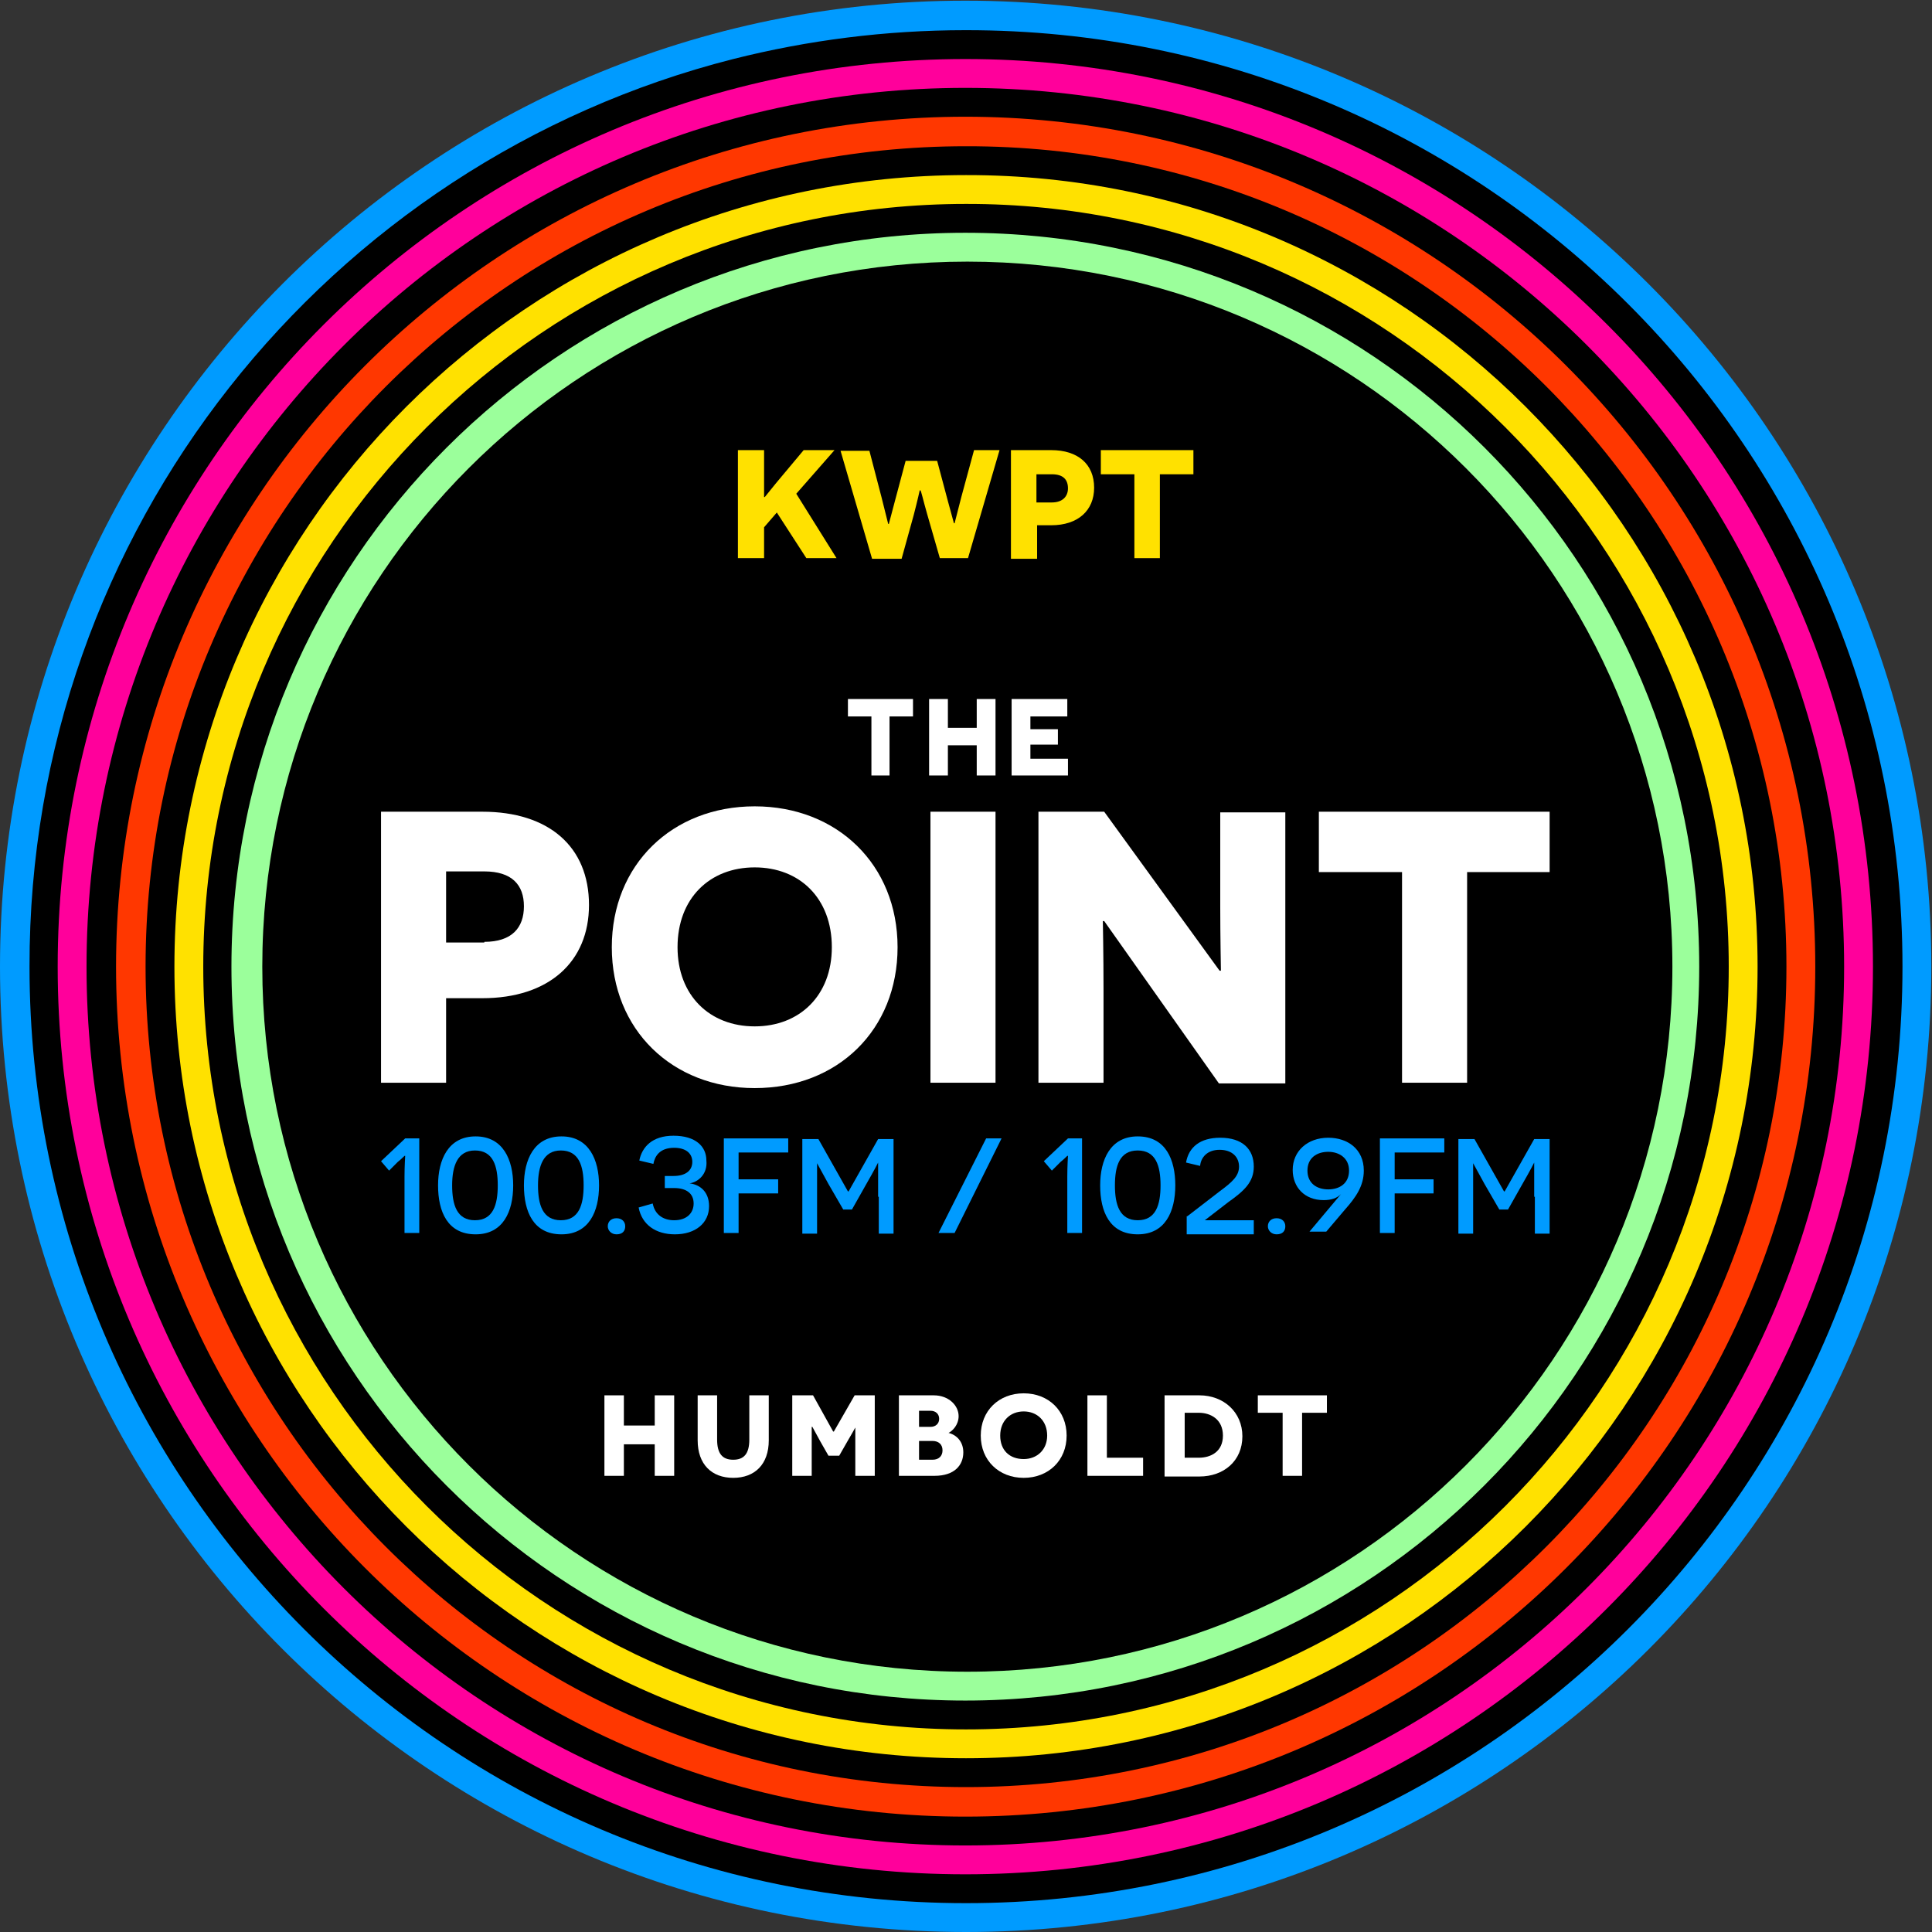
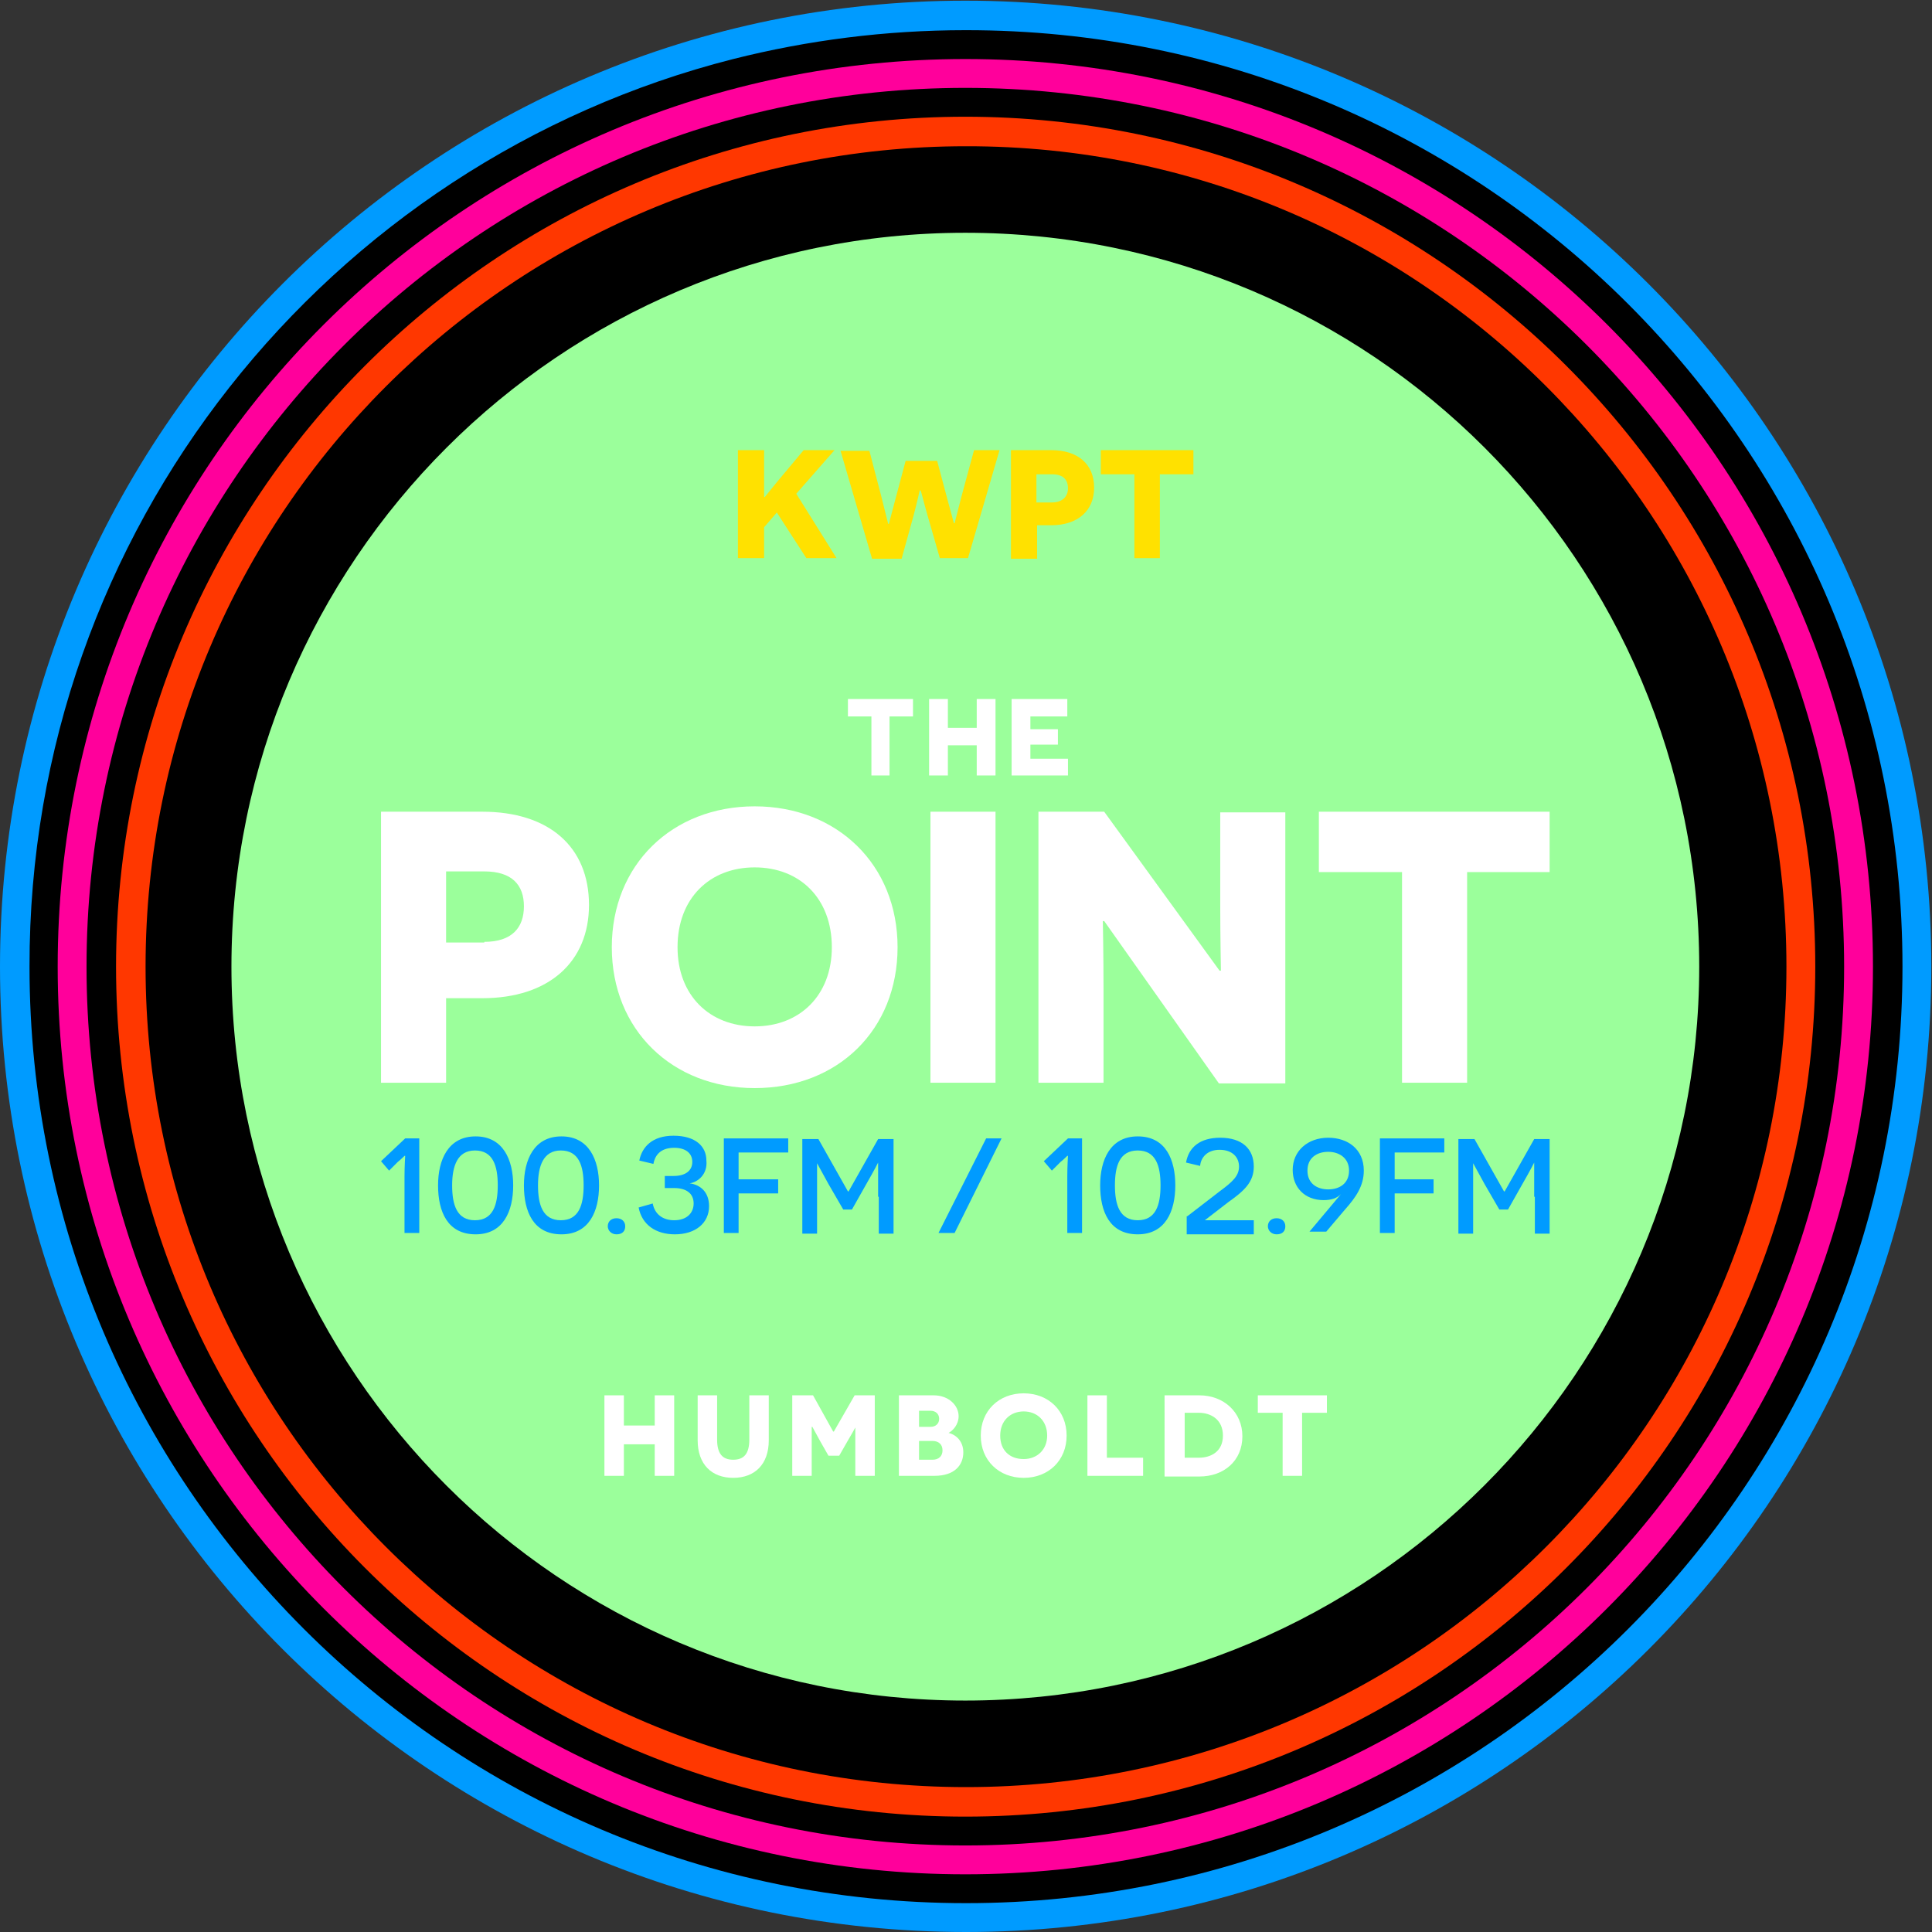
<svg xmlns="http://www.w3.org/2000/svg" version="1.1" id="Layer_1" x="0px" y="0px" viewBox="0 0 288 288" style="enable-background:new 0 0 288 288;" xml:space="preserve">
  <rect x="0" y="0" width="288" height="288" fill="#333333" stroke="none" />
  <style type="text/css">
	.st0{fill:#009BFF;}
	.st1{fill:#FF009B;}
	.st2{fill:#FF3700;}
	.st3{fill:#FFE100;}
	.st4{fill:#9BFF9B;}
	.st5{fill:#FFFFFF;}
	.st6{fill-rule:evenodd;clip-rule:evenodd;fill:#FFFFFF;}
</style>
  <g>
    <path class="st0" d="M287.9,144.1c0,79.5-64.4,143.9-143.9,143.9C64.4,288,0,223.6,0,144.1C0,64.6,64.4,0.1,143.9,0.1   C223.4,0.1,287.9,64.6,287.9,144.1" />
    <path d="M283.6,144.1c0,77.1-62.5,139.6-139.6,139.6c-77.1,0-139.6-62.5-139.6-139.6C4.3,78.9,49,24.1,109.3,8.8   c11.1-2.8,22.7-4.3,34.6-4.3C221.1,4.4,283.6,66.9,283.6,144.1" />
    <path class="st1" d="M279.2,144.1c0,74.7-60.6,135.3-135.3,135.3c-74.7,0-135.3-60.6-135.3-135.3C8.6,69.3,69.2,8.8,143.9,8.8   C218.7,8.8,279.2,69.3,279.2,144.1" />
    <path d="M274.9,144.1c0,72.3-58.6,131-131,131s-131-58.6-131-131c0-72.3,58.6-131,131-131S274.9,71.7,274.9,144.1" />
    <path class="st2" d="M270.6,144.1c0,70-56.7,126.7-126.7,126.7S17.3,214,17.3,144.1S74,17.4,143.9,17.4S270.6,74.1,270.6,144.1" />
    <path d="M266.3,144.1c0,67.6-54.8,122.3-122.3,122.3c-67.6,0-122.3-54.8-122.3-122.3c0-67.6,54.8-122.3,122.3-122.3   C211.5,21.7,266.3,76.5,266.3,144.1" />
-     <path class="st3" d="M262,144.1c0,65.2-52.8,118-118,118c-65.2,0-118-52.8-118-118c0-65.2,52.8-118,118-118   C209.1,26,262,78.9,262,144.1" />
    <path d="M257.7,144.1c0,62.8-50.9,113.7-113.7,113.7c-62.8,0-113.7-50.9-113.7-113.7c0-62.8,50.9-113.7,113.7-113.7   C206.7,30.3,257.7,81.3,257.7,144.1" />
    <path class="st4" d="M253.3,144.1c0,60.4-49,109.4-109.4,109.4c-60.4,0-109.4-49-109.4-109.4c0-60.4,49-109.4,109.4-109.4   C204.4,34.7,253.3,83.6,253.3,144.1" />
-     <path d="M249.3,144.1c0,58-47,105.1-105.1,105.1c-58,0-105.1-47-105.1-105.1c0-58,47-105.1,105.1-105.1   C202.3,39,249.3,86.1,249.3,144.1" />
    <g>
      <polygon class="st3" points="115.8,76.4 113.9,78.6 113.9,83.2 110,83.2 110,67.1 113.9,67.1 113.9,74.1 114,74.1 115.7,72     119.8,67.1 124.4,67.1 118.7,73.6 124.7,83.2 120.2,83.2   " />
      <path class="st3" d="M138.2,76.6c-0.6-2.1-0.9-3.5-1-3.5h-0.1c0,0-0.3,1.4-0.9,3.7l-1.8,6.5H130l-4.7-16.1h4.3l1.8,6.9    c0.6,2.4,1,4,1,4h0.1c0,0,0.4-1.5,0.9-3.4l1.6-6h4.7l1.6,6c0.5,1.8,0.9,3.3,0.9,3.3h0.1c0,0,0.4-1.6,1-3.9l1.9-7h3.8l-4.7,16.1    h-4.2L138.2,76.6z" />
      <path class="st3" d="M156.7,67.1c4,0,6.4,2.1,6.4,5.6c0,3.4-2.4,5.6-6.4,5.6h-2.1v5h-3.9V67.1H156.7z M156.8,74.9    c1.6,0,2.4-0.9,2.4-2.1c0-1.3-0.7-2.1-2.4-2.1h-2.3v4.2H156.8z" />
      <polygon class="st3" points="172.9,70.7 172.9,83.2 169.1,83.2 169.1,70.7 164.1,70.7 164.1,67.1 177.9,67.1 177.9,70.7   " />
    </g>
    <g>
      <polygon class="st5" points="97.6,215.3 93,215.3 93,220 90.1,220 90.1,208 93,208 93,212.5 97.6,212.5 97.6,208 100.5,208     100.5,220 97.6,220   " />
      <path class="st5" d="M114.6,214.7c0,3.6-2.1,5.6-5.3,5.6c-3.2,0-5.3-2-5.3-5.6V208h2.9v6.6c0,2.1,0.8,3,2.4,3c1.6,0,2.4-0.9,2.4-3    V208h2.9V214.7z" />
      <path class="st5" d="M127.5,217.1c0-2.9,0-4.3,0-4.3h0c0,0-0.6,1.1-1.2,2.1l-1.2,2.1h-1.6l-1.2-2.1c-0.6-1.1-1.2-2.2-1.2-2.2H121    c0,0,0,1.4,0,4.3v3h-2.9V208h3.1l3,5.4h0.1l3.1-5.4h3V220h-2.9V217.1z" />
      <path class="st5" d="M141.4,213.6c1.2,0.3,2.2,1.3,2.2,2.9c0,1.9-1.3,3.5-4.3,3.5H134V208h5.2c2.2,0,3.7,1.5,3.7,3.1    C142.9,212.4,142,213.3,141.4,213.6L141.4,213.6z M138.7,212.7c0.8,0,1.3-0.5,1.3-1.2c0-0.7-0.5-1.2-1.3-1.2h-1.7v2.4H138.7z     M139,217.6c1,0,1.5-0.6,1.5-1.4c0-0.9-0.6-1.4-1.5-1.4h-2v2.8H139z" />
      <path class="st5" d="M152.6,207.7c3.7,0,6.4,2.6,6.4,6.3c0,3.7-2.7,6.3-6.4,6.3s-6.4-2.6-6.4-6.3    C146.2,210.3,148.9,207.7,152.6,207.7 M152.6,217.5c2,0,3.5-1.4,3.5-3.5c0-2.2-1.5-3.6-3.5-3.6c-2,0-3.5,1.4-3.5,3.6    C149.1,216.2,150.5,217.5,152.6,217.5" />
      <polygon class="st5" points="162.1,208 165,208 165,217.3 170.4,217.3 170.4,220 162.1,220   " />
      <path class="st5" d="M178.8,208c3.6,0,6.4,2.5,6.4,6.1c0,3.7-2.8,6-6.4,6h-5.2V208H178.8z M178.7,217.3c1.8,0,3.6-0.9,3.6-3.3    c0-2.4-1.8-3.4-3.6-3.4h-2.1v6.7H178.7z" />
      <polygon class="st5" points="194.1,210.6 194.1,220 191.2,220 191.2,210.6 187.5,210.6 187.5,208 197.8,208 197.8,210.6   " />
    </g>
    <g>
      <path class="st5" d="M71.9,121c9.9,0,15.9,5.2,15.9,13.9c0,8.5-6,13.9-15.9,13.9h-5.4v12.6h-9.7V121H71.9z M72.2,140.4    c4.1,0,5.9-2.1,5.9-5.3c0-3.2-1.8-5.2-5.9-5.2h-5.7v10.6H72.2z" />
      <path class="st5" d="M112.5,120.2c12.3,0,21.3,8.7,21.3,21c0,12.3-8.9,21-21.3,21c-12.3,0-21.3-8.7-21.3-21    C91.2,128.9,100.2,120.2,112.5,120.2 M112.5,153c6.7,0,11.5-4.6,11.5-11.8c0-7.3-4.8-11.9-11.5-11.9c-6.7,0-11.5,4.6-11.5,11.9    C101,148.4,105.8,153,112.5,153" />
      <rect x="138.7" y="121" class="st6" width="9.7" height="40.4" />
      <path class="st5" d="M164.6,137.3h-0.2c0,0.1,0.1,5,0.1,10.3v13.8h-9.7V121h9.8l17.2,23.7h0.2c0-0.1-0.1-5.3-0.1-9.6v-14h9.7v40.4    h-9.9L164.6,137.3z" />
      <polygon class="st5" points="218.7,130 218.7,161.4 209,161.4 209,130 196.6,130 196.6,121 231,121 231,130   " />
      <polygon class="st5" points="132.6,106.8 132.6,115.6 129.9,115.6 129.9,106.8 126.4,106.8 126.4,104.2 136.1,104.2 136.1,106.8       " />
      <polygon class="st5" points="145.6,111.1 141.3,111.1 141.3,115.6 138.5,115.6 138.5,104.2 141.3,104.2 141.3,108.5 145.6,108.5     145.6,104.2 148.4,104.2 148.4,115.6 145.6,115.6   " />
      <polygon class="st5" points="150.8,104.2 159.1,104.2 159.1,106.8 153.6,106.8 153.6,108.7 157.7,108.7 157.7,111 153.6,111     153.6,113.1 159.2,113.1 159.2,115.6 150.8,115.6   " />
    </g>
    <g>
-       <path class="st0" d="M60.3,175.4c0-1.5,0.1-3.1,0.1-3.1h-0.1c0,0-0.6,0.6-1,0.9l-1.3,1.3l-1.2-1.4l3.6-3.4h2.1v14.1h-2.2V175.4z" />
+       <path class="st0" d="M60.3,175.4c0-1.5,0.1-3.1,0.1-3.1h-0.1c0,0-0.6,0.6-1,0.9l-1.3,1.3l-1.2-1.4l3.6-3.4h2.1v14.1h-2.2z" />
      <path class="st0" d="M76.5,176.7c0,3.9-1.5,7.3-5.6,7.3c-4.2,0-5.6-3.4-5.6-7.3c0-3.8,1.5-7.3,5.6-7.3    C75,169.4,76.5,172.9,76.5,176.7 M67.4,176.7c0,2.9,0.7,5.2,3.4,5.2c2.7,0,3.4-2.3,3.4-5.2c0-2.9-0.7-5.2-3.4-5.2    C68.2,171.5,67.4,173.8,67.4,176.7" />
      <path class="st0" d="M89.3,176.7c0,3.9-1.5,7.3-5.6,7.3c-4.2,0-5.6-3.4-5.6-7.3c0-3.8,1.5-7.3,5.6-7.3    C87.8,169.4,89.3,172.9,89.3,176.7 M80.2,176.7c0,2.9,0.7,5.2,3.4,5.2c2.7,0,3.4-2.3,3.4-5.2c0-2.9-0.7-5.2-3.4-5.2    C81,171.5,80.2,173.8,80.2,176.7" />
      <path class="st0" d="M90.6,182.8c0-0.7,0.5-1.2,1.3-1.2c0.8,0,1.3,0.5,1.3,1.2c0,0.7-0.4,1.2-1.3,1.2    C91.1,184,90.6,183.4,90.6,182.8" />
      <path class="st0" d="M102.8,176.4c1.6,0.2,2.9,1.3,2.9,3.4c0,2.5-2,4.2-5.1,4.2c-2.8,0-4.9-1.4-5.4-4l2.1-0.6    c0.3,1.6,1.5,2.5,3.2,2.5c1.9,0,2.9-1.1,2.9-2.5c0-1.5-1.1-2.3-2.9-2.3h-1.4v-1.8h1.3c1.8,0,2.8-0.8,2.8-2.1c0-1.3-1-2.1-2.7-2.1    c-2.2,0-2.9,1.3-3.1,2.4l-2.1-0.5c0.4-2,1.9-3.7,5.1-3.7c3.3,0,4.9,1.6,4.9,3.7C105.5,175,104.1,176.2,102.8,176.4L102.8,176.4z" />
      <polygon class="st0" points="110.1,171.8 110.1,175.8 116,175.8 116,177.9 110.1,177.9 110.1,183.8 107.9,183.8 107.9,169.7     117.5,169.7 117.5,171.8   " />
      <path class="st0" d="M130.9,178.4c0-2.6,0-5,0-5.1h0c0,0-0.6,1.2-1.7,3.1l-2.2,3.9h-1.3l-2.2-3.8c-1.1-2-1.7-3.1-1.7-3.1h0    c0,0,0,2.5,0,5.1v5.4h-2.2v-14.1h2.4l4.4,7.8h0.1l4.4-7.8h2.3v14.1h-2.2V178.4z" />
      <polygon class="st0" points="142.3,183.8 139.9,183.8 147,169.7 149.3,169.7   " />
      <path class="st0" d="M159.1,175.4c0-1.5,0.1-3.1,0.1-3.1h-0.1c0,0-0.6,0.6-1,0.9l-1.3,1.3l-1.2-1.4l3.6-3.4h2.1v14.1h-2.2V175.4z" />
      <path class="st0" d="M175.2,176.7c0,3.9-1.5,7.3-5.6,7.3c-4.2,0-5.6-3.4-5.6-7.3c0-3.8,1.5-7.3,5.6-7.3    C173.8,169.4,175.2,172.9,175.2,176.7 M166.2,176.7c0,2.9,0.7,5.2,3.4,5.2s3.4-2.3,3.4-5.2c0-2.9-0.7-5.2-3.4-5.2    S166.2,173.8,166.2,176.7" />
      <path class="st0" d="M177,181.3l4.8-3.7c1.9-1.4,2.9-2.3,2.9-3.7c0-1.4-1-2.5-2.9-2.5c-1.9,0-2.8,1.2-2.9,2.4l-2.1-0.5    c0.4-2.3,2.1-3.7,5.1-3.7c3.3,0,5,1.7,5,4.3c0,2.3-1.4,3.6-3.8,5.3l-3.5,2.7l0,0c0.1,0,0.7,0,2,0h5.3v2.1h-10V181.3z" />
      <path class="st0" d="M189,182.8c0-0.7,0.5-1.2,1.3-1.2c0.8,0,1.3,0.5,1.3,1.2c0,0.7-0.4,1.2-1.3,1.2    C189.5,184,189,183.4,189,182.8" />
      <polygon class="st0" points="207.9,171.8 207.9,175.8 213.7,175.8 213.7,177.9 207.9,177.9 207.9,183.8 205.7,183.8 205.7,169.7     215.3,169.7 215.3,171.8   " />
      <path class="st0" d="M228.7,178.4c0-2.6,0-5,0-5.1h0c0,0-0.6,1.2-1.7,3.1l-2.2,3.9h-1.3l-2.2-3.8c-1.1-2-1.7-3.1-1.7-3.1h0    c0,0,0,2.5,0,5.1v5.4h-2.2v-14.1h2.4l4.4,7.8h0.1l4.4-7.8h2.3v14.1h-2.2V178.4z" />
      <path class="st0" d="M199.9,178c-0.6,0.6-1.4,0.9-2.6,0.9c-2.8,0-4.6-1.9-4.6-4.5c0-2.8,2.2-4.8,5.3-4.8c2.9,0,5.3,1.7,5.3,4.9    c0,2.3-1.2,4-2.8,5.8l-2.8,3.3h-2.5L199.9,178L199.9,178z M194.9,174.5c0,1.9,1.4,2.8,3.1,2.8c1.7,0,3.1-0.9,3.1-2.8    c0-1.9-1.5-2.8-3.1-2.8C196.3,171.7,194.9,172.6,194.9,174.5" />
    </g>
  </g>
</svg>